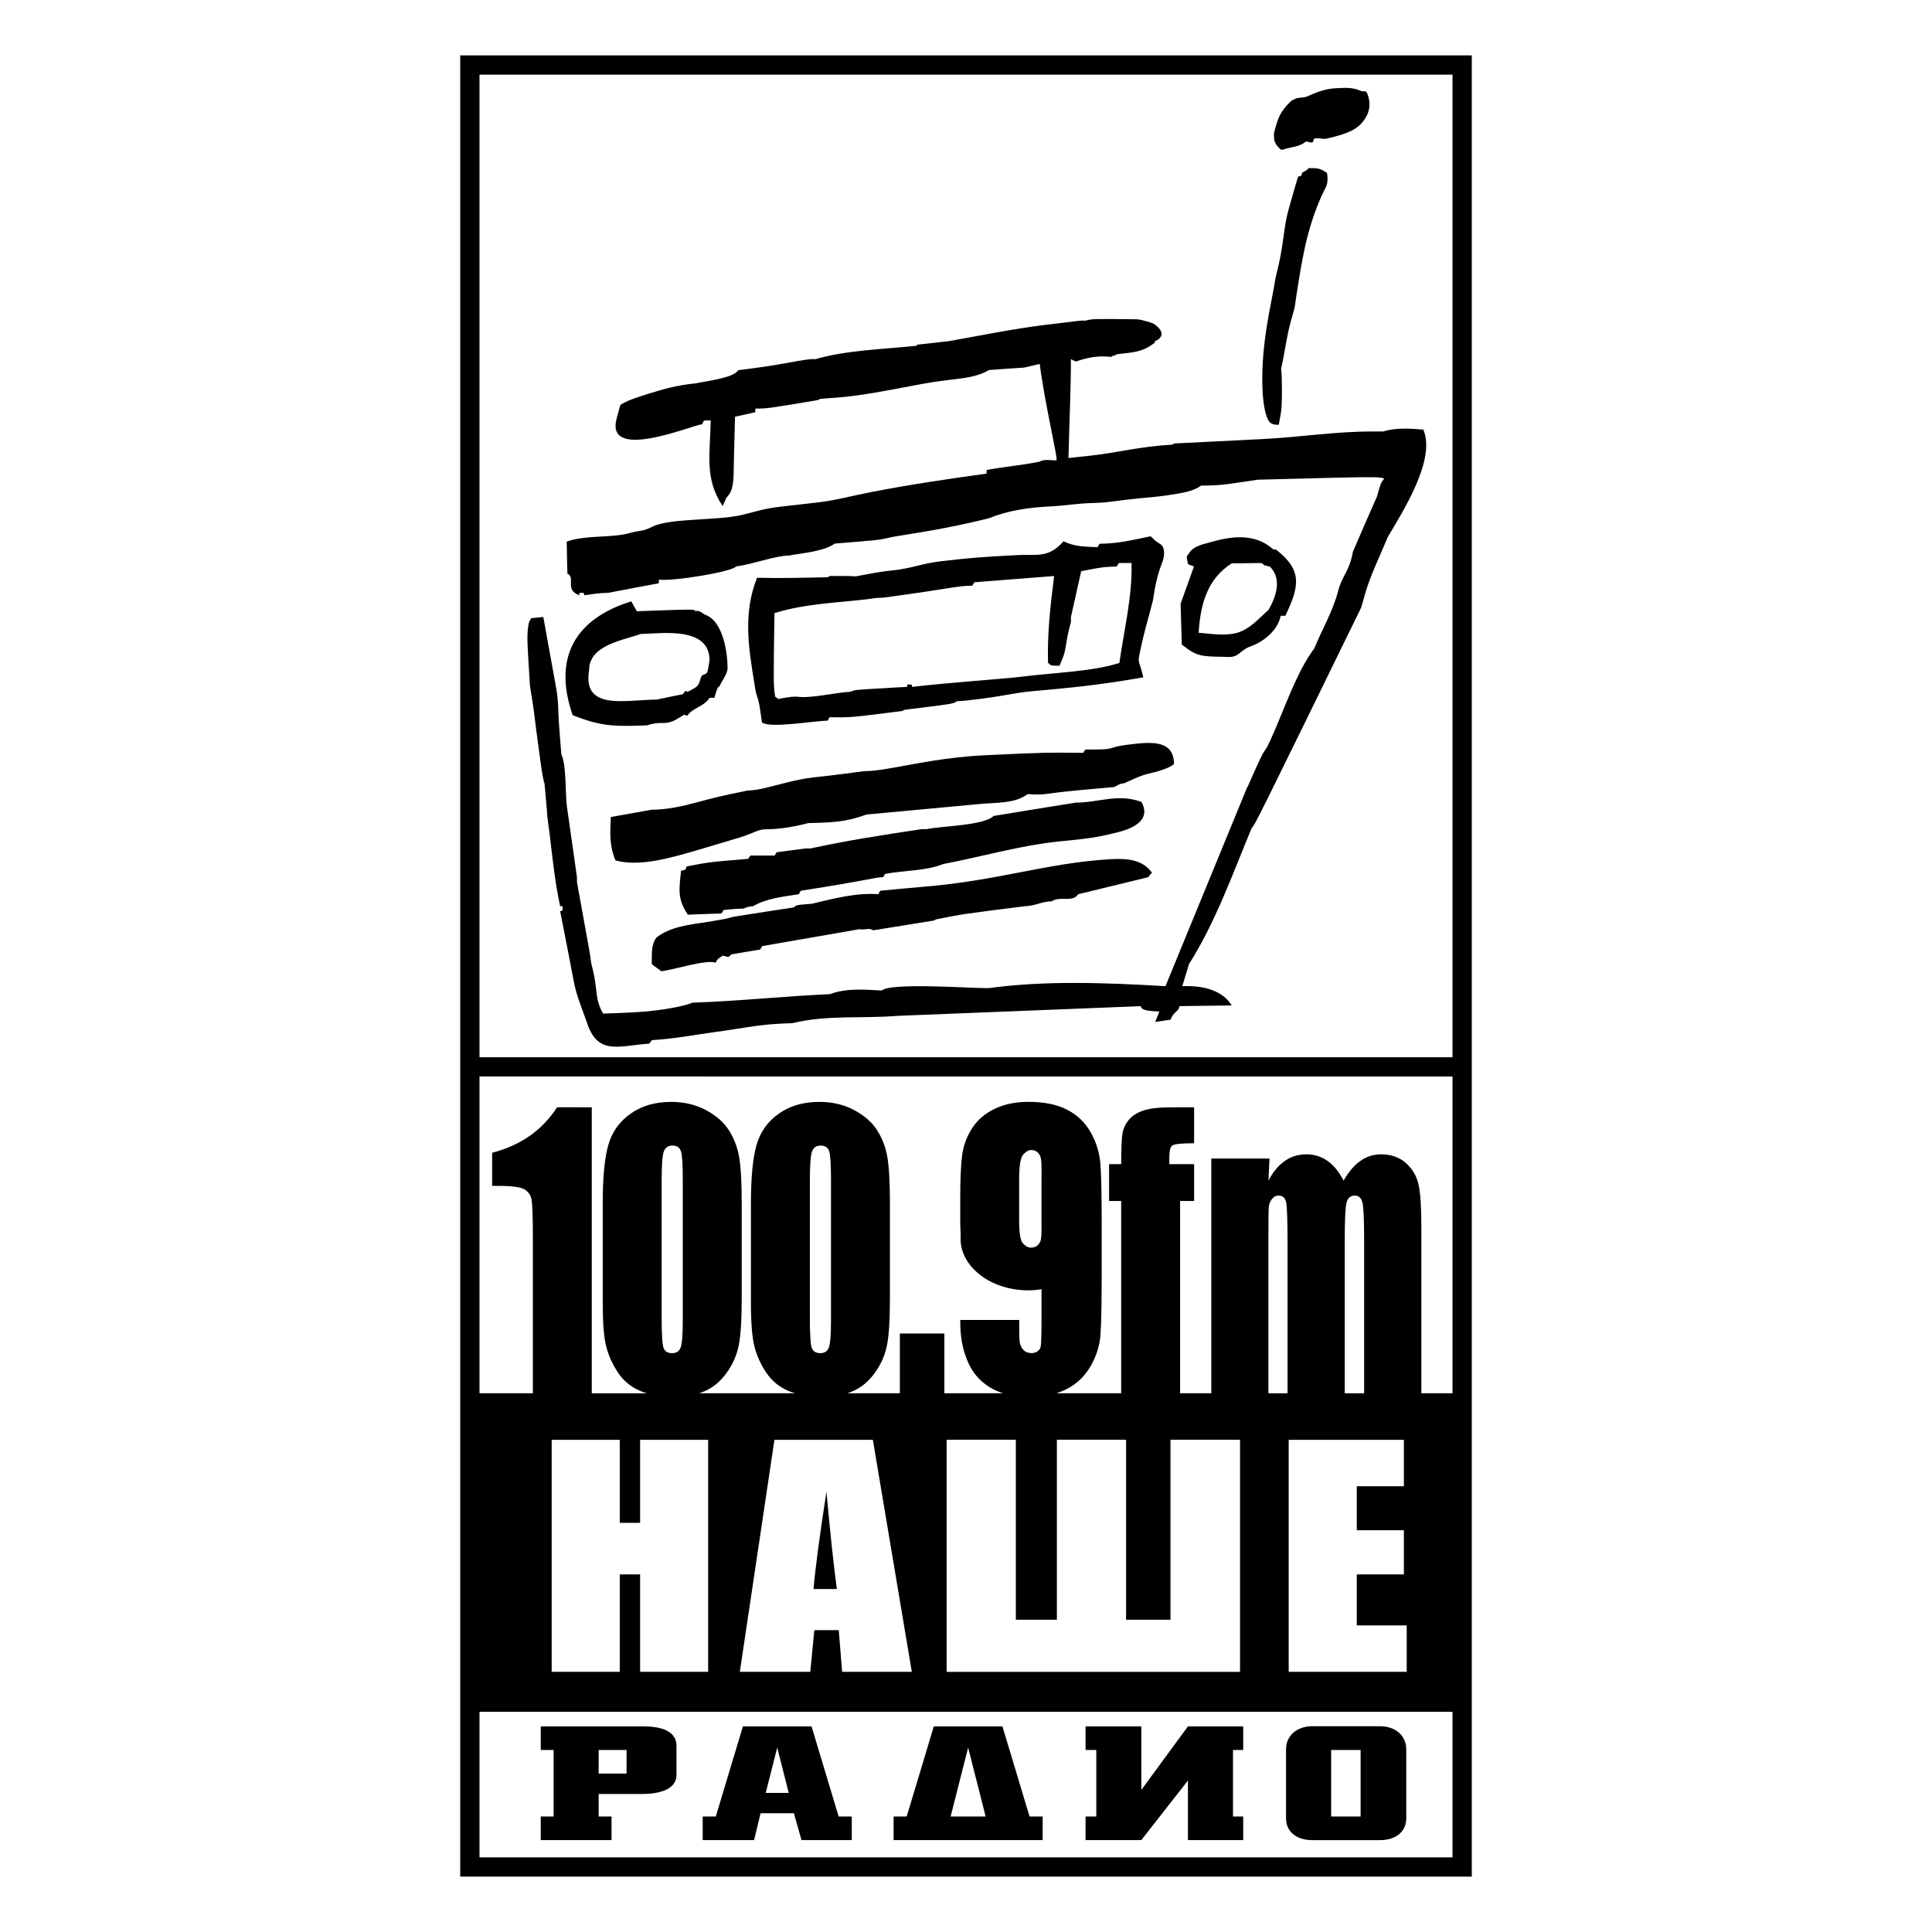
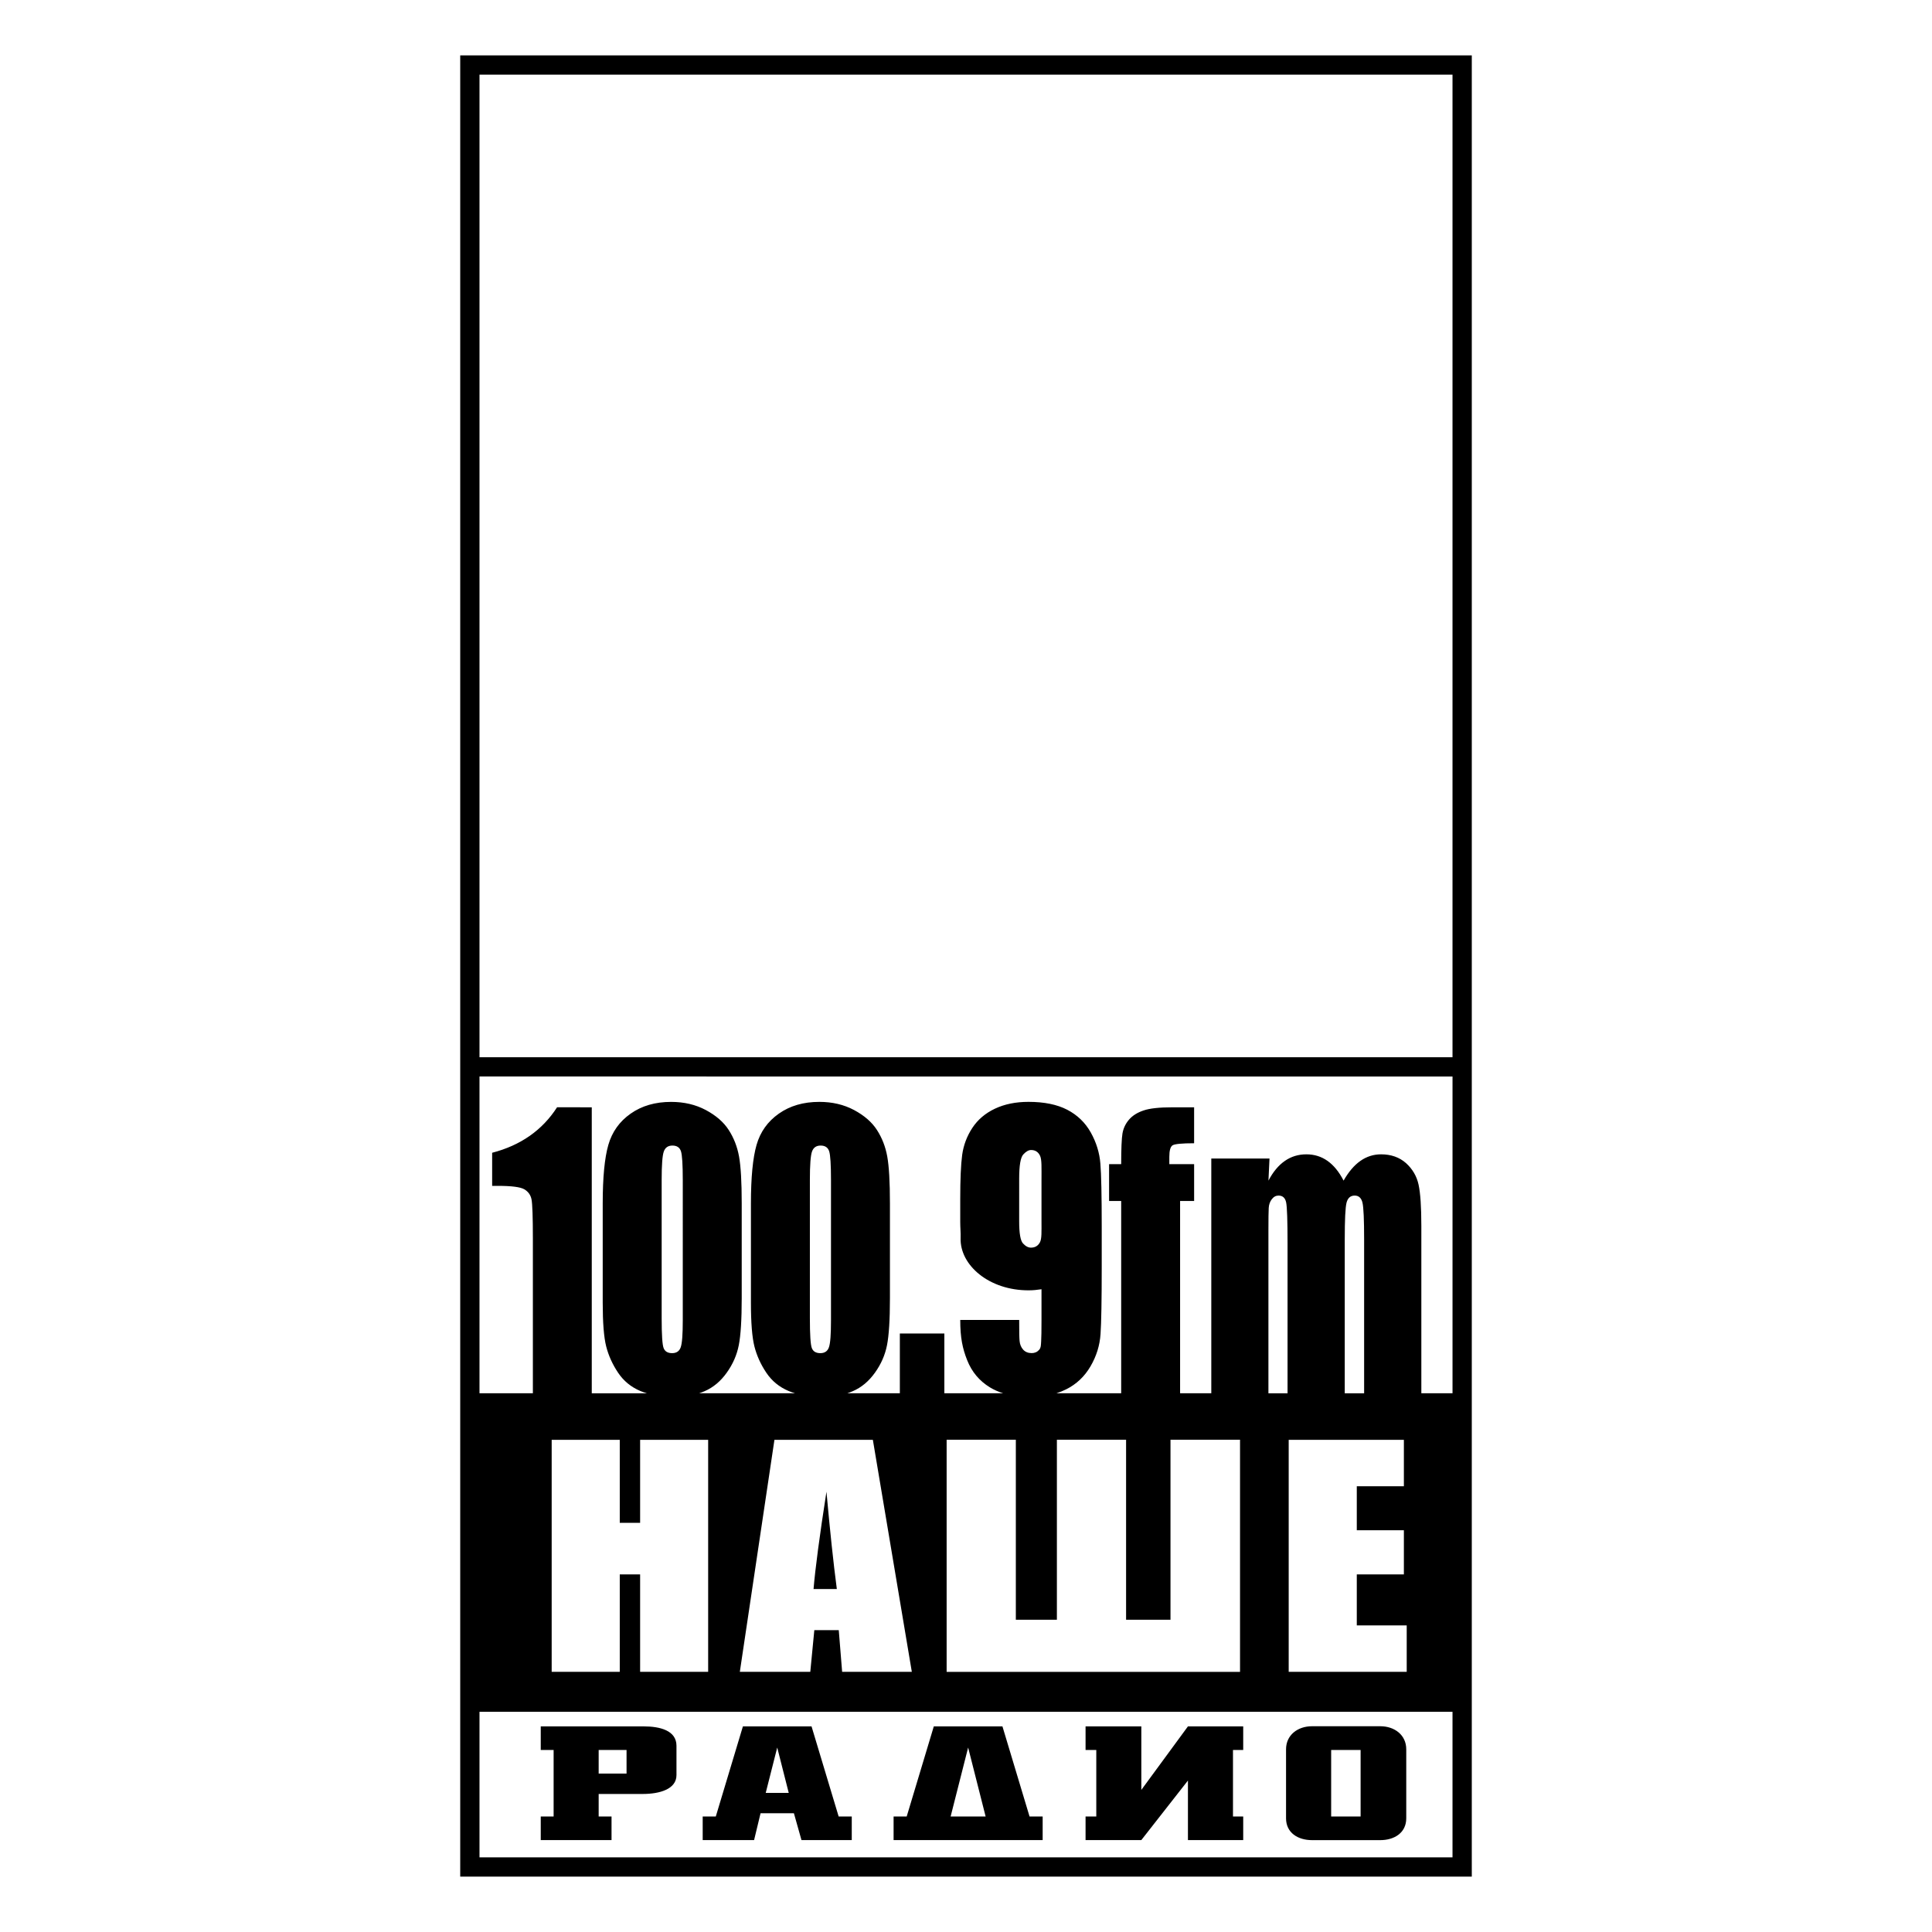
<svg xmlns="http://www.w3.org/2000/svg" version="1.0" id="Layer_1" x="0px" y="0px" width="192.756px" height="192.756px" viewBox="0 0 192.756 192.756" enable-background="new 0 0 192.756 192.756" xml:space="preserve">
  <g>
    <polygon fill-rule="evenodd" clip-rule="evenodd" fill="#FFFFFF" points="0,0 192.756,0 192.756,192.756 0,192.756 0,0  " />
    <path d="M46.877,5.525h99.002h0.962v0.962V186.27v0.961h-0.962H46.877h-0.961v-0.961V6.487V5.525H46.877L46.877,5.525z    M59.041,110.48v28.529h5.499c-0.229-0.068-0.446-0.143-0.651-0.229c-0.934-0.395-1.674-1.004-2.226-1.83   c-0.556-0.83-0.949-1.701-1.183-2.615c-0.233-0.922-0.347-2.373-0.347-4.369v-9.895c0-2.6,0.188-4.547,0.561-5.844   s1.113-2.338,2.225-3.119c1.113-0.783,2.458-1.172,4.038-1.172c1.292,0,2.444,0.27,3.462,0.812c1.018,0.545,1.783,1.207,2.285,1.99   c0.506,0.783,0.85,1.66,1.029,2.641c0.178,0.98,0.268,2.545,0.268,4.691v9.453c0,2.15-0.1,3.711-0.293,4.689   c-0.194,0.986-0.596,1.9-1.207,2.75c-0.611,0.854-1.346,1.469-2.21,1.84c-0.175,0.076-0.356,0.145-0.54,0.205h9.575   c-0.229-0.068-0.446-0.143-0.651-0.229c-0.934-0.395-1.673-1.004-2.225-1.83c-0.556-0.83-0.949-1.701-1.182-2.615   c-0.233-0.922-0.348-2.373-0.348-4.369v-9.895c0-2.6,0.189-4.547,0.562-5.844c0.372-1.297,1.113-2.338,2.225-3.119   c1.112-0.783,2.458-1.172,4.038-1.172c1.292,0,2.443,0.27,3.462,0.812c1.019,0.545,1.783,1.207,2.285,1.99   c0.507,0.783,0.85,1.66,1.028,2.641s0.269,2.545,0.269,4.691v9.453c0,2.15-0.1,3.711-0.293,4.689   c-0.194,0.986-0.596,1.9-1.207,2.75c-0.611,0.854-1.346,1.469-2.21,1.84c-0.176,0.076-0.356,0.145-0.54,0.205h5.239v-5.965h4.441   v5.965h5.865c-0.483-0.15-0.923-0.346-1.32-0.588c-1.053-0.645-1.809-1.547-2.27-2.713c-0.463-1.17-0.69-2.238-0.69-4.014h5.881   c0,1.32,0.009,1.75,0.04,2.096c0.029,0.342,0.148,0.633,0.356,0.867c0.209,0.232,0.492,0.346,0.85,0.346   c0.303,0,0.552-0.107,0.745-0.328c0.194-0.221,0.176-0.508,0.201-0.861c0.023-0.346,0.034-1.057,0.034-2.115v-3.068   c-0.474,0.07-0.81,0.107-1.26,0.109c-3.979,0.021-6.908-2.525-6.809-5.229c0.018-0.494-0.039-1.025-0.039-1.6v-2.258   c0-1.984,0.064-3.461,0.194-4.428c0.134-0.969,0.472-1.865,1.013-2.689s1.296-1.465,2.254-1.918   c0.964-0.455,2.077-0.682,3.349-0.682c1.569,0,2.86,0.264,3.869,0.789c1.008,0.525,1.793,1.279,2.345,2.264   c0.551,0.986,0.874,2.027,0.958,3.107c0.09,1.088,0.135,3.186,0.135,6.305v3.938c0,3.377-0.04,5.629-0.119,6.764   c-0.075,1.143-0.413,2.217-1.009,3.234c-0.596,1.016-1.405,1.773-2.424,2.281c-0.308,0.154-0.631,0.283-0.967,0.391h6.46v-19.184   h-1.207v-3.674h1.207c0-1.529,0.045-2.553,0.129-3.066c0.09-0.514,0.304-0.967,0.651-1.373c0.343-0.4,0.824-0.705,1.445-0.914   c0.62-0.217,1.585-0.318,2.896-0.318h2.156v3.586c-1.213,0-1.928,0.072-2.146,0.203c-0.218,0.139-0.327,0.52-0.327,1.148v0.734   h2.474v3.674h-1.4v19.184h3.113v-23.42h5.807l-0.104,2.205c0.457-0.873,1.004-1.529,1.635-1.965   c0.626-0.438,1.346-0.658,2.15-0.658c1.574,0,2.812,0.873,3.71,2.623c0.497-0.873,1.054-1.529,1.675-1.965   c0.62-0.438,1.311-0.658,2.065-0.658c0.999,0,1.828,0.293,2.484,0.873c0.65,0.586,1.073,1.303,1.256,2.145   c0.185,0.848,0.278,2.223,0.278,4.123v16.697h3.111v-31.604H47.839v31.604h5.326v-15.383c0-2.193-0.047-3.514-0.134-3.955   s-0.328-0.777-0.72-1.01c-0.393-0.229-1.267-0.342-2.628-0.342h-0.581v-3.303c2.841-0.736,5.001-2.248,6.477-4.537H59.041   L59.041,110.48z M136.099,139.01v-15.328c0-1.984-0.053-3.215-0.164-3.688c-0.112-0.473-0.372-0.711-0.779-0.711   c-0.418,0-0.688,0.238-0.81,0.705c-0.122,0.465-0.18,1.697-0.18,3.693v15.328H136.099L136.099,139.01z M128.459,139.01v-14.945   c0-2.277-0.047-3.639-0.139-4.094c-0.092-0.453-0.343-0.688-0.76-0.688c-0.264,0-0.487,0.119-0.671,0.363   c-0.184,0.24-0.288,0.527-0.308,0.873c-0.021,0.348-0.03,1.076-0.03,2.199v16.291H128.459L128.459,139.01z M101.683,121.854   c0,1.188,0.124,1.924,0.382,2.203c0.259,0.281,0.521,0.42,0.795,0.42c0.407,0,0.707-0.18,0.895-0.533   c0.189-0.357,0.155-1.051,0.155-2.09v-4.088c0-1.25,0.039-2.062-0.141-2.449c-0.178-0.383-0.477-0.58-0.895-0.58   c-0.253,0-0.515,0.15-0.784,0.447c-0.271,0.301-0.407,1.1-0.407,2.408V121.854L101.683,121.854z M82.907,117.693   c0-1.506-0.06-2.449-0.179-2.826c-0.124-0.383-0.407-0.574-0.854-0.574c-0.437,0-0.725,0.203-0.864,0.609   c-0.139,0.4-0.208,1.334-0.208,2.791v13.828c0,1.648,0.064,2.641,0.194,2.975c0.129,0.34,0.417,0.508,0.849,0.508   c0.438,0,0.726-0.197,0.86-0.592c0.139-0.4,0.203-1.291,0.203-2.682V117.693L82.907,117.693z M68.12,117.693   c0-1.506-0.06-2.449-0.179-2.826c-0.124-0.383-0.408-0.574-0.854-0.574c-0.437,0-0.725,0.203-0.864,0.609   c-0.139,0.4-0.208,1.334-0.208,2.791v13.828c0,1.648,0.064,2.641,0.194,2.975c0.129,0.34,0.417,0.508,0.849,0.508   c0.437,0,0.725-0.197,0.859-0.592c0.139-0.4,0.204-1.291,0.204-2.682V117.693L68.12,117.693z M144.917,170.785H47.839v14.521   h97.078V170.785L144.917,170.785z M47.839,105.482h97.078V7.448H47.839V105.482L47.839,105.482z M87.086,143.654h-9.821   l-3.452,23.146h7.03l0.402-4.162h2.439l0.336,4.162h6.953L87.086,143.654L87.086,143.654z M83.491,158.539h-2.323   c0.171-2.051,0.6-5.285,1.288-9.711C82.803,152.678,83.145,155.918,83.491,158.539L83.491,158.539z M123.718,166.801v-23.16h-6.938   v17.961h-4.43v-17.961h-6.904v17.961h-4.096v-17.961h-6.904v23.16H123.718L123.718,166.801z M128.573,143.654v23.146h11.775v-4.631   h-4.981v-5.09h4.698v-4.406h-4.698v-4.389h4.698v-4.631H128.573L128.573,143.654z M70.653,143.654h-6.788v8.277h-2.031v-8.277   h-6.793v23.146h6.793v-9.721h2.031v9.721h6.788V143.654L70.653,143.654z" />
-     <path fill-rule="evenodd" clip-rule="evenodd" d="M58.534,101.957c-0.221-0.598-0.437-1.195-0.65-1.793   c-0.612-1.713-0.625-2.236-1.074-4.533c-0.308-1.579-0.617-3.157-0.925-4.735c0.242,0,0.242,0,0.242-0.485   c-0.081,0-0.161,0-0.242,0c-0.521-2.453-0.73-4.512-1.038-7.122c-0.118-0.998-0.277-1.854-0.277-2.381   c-0.081-0.917-0.162-1.835-0.243-2.752c-0.189-0.315-0.555-3.319-0.67-4.156c-0.32-2.325-0.321-2.679-0.545-4.09   c-0.08-0.5-0.16-1-0.239-1.499c-0.312-4.986-0.312-4.986-0.122-6.25c0.07-0.173,0.156-0.329,0.243-0.485   c0.404-0.04,0.808-0.081,1.212-0.121c0.426,2.358,0.853,4.717,1.28,7.076c0.269,1.489,0.151,1.988,0.338,4.349   c0.061,0.762,0.122,1.523,0.182,2.285c0.52,1.04,0.379,3.954,0.559,5.223c0.333,2.344,0.666,4.688,0.999,7.032   c0,0.162,0,0.324,0,0.485c0.396,2.188,0.793,4.377,1.189,6.565c0.322,1.775,0.072,0.904,0.398,2.211   c0.492,1.972,0.17,2.878,1.026,4.345c2.354-0.07,3.605-0.152,4.397-0.223c1.244-0.113,3.422-0.424,4.536-0.869   c4.604-0.154,9.036-0.639,13.692-0.848c1.628-0.607,3.406-0.463,5.176-0.363c0.796-0.797,8.725-0.242,10.213-0.242   c0.155,0,0.312,0,0.484,0c5.692-0.77,11.635-0.537,17.605-0.191c2.706-6.589,5.412-13.178,8.119-19.768   c0.04-0.075,0.08-0.15,0.121-0.226c0.541-1.224,0.862-1.95,1.077-2.406c0.783-1.668,0.478-0.68,1.152-2.145   c1.316-2.855,2.537-6.699,4.383-9.16c0.788-1.935,1.881-3.761,2.391-5.78c0.366-1.447,1.127-1.926,1.452-3.845   c0.796-1.853,1.593-3.688,2.406-5.522c0.363-1.315,0.363-1.315,0.727-1.8c-0.675-0.19-0.675-0.19-12.619,0.121   c-2.581,0.371-3.426,0.589-5.66,0.589c-0.597,0.462-1.504,0.669-2.393,0.814c-1.883,0.309-1.775,0.257-3.891,0.467   c-2.386,0.236-2.821,0.407-4.231,0.444c-2.097,0.055-2.885,0.274-4.526,0.352c-2.229,0.105-4.31,0.433-6.113,1.177   c-2.953,0.742-5.774,1.259-8.788,1.725c-1.68,0.259-1.226,0.318-2.804,0.484c-0.673,0.07-1.797,0.16-3.797,0.319   c-1.073,0.796-3.289,0.952-4.57,1.194c-1.466,0.034-3.577,0.869-5.28,1.09c-0.364,0.537-6.335,1.506-7.703,1.316   c0,0.121,0,0.242,0,0.363c-1.679,0.312-3.358,0.624-5.038,0.952c-0.81,0-1.604,0.134-2.406,0.243c0-0.243,0-0.243-0.485-0.243   c0,0.081,0,0.162,0,0.243c-1.518-0.539-0.33-1.732-1.194-2.164c-0.035-1.074-0.052-2.129-0.069-3.186   c1.848-0.682,4.491-0.343,6.306-0.862c1.12-0.32,1.096-0.068,2.277-0.644c1.782-0.868,6.505-0.563,8.981-1.176   c1.424-0.352,2.138-0.618,3.766-0.806c1.173-0.136,2.35-0.27,3.528-0.4c1.915-0.211,3.314-0.626,5.526-1.058   c3.858-0.753,7.935-1.349,11.508-1.84c0-0.122,0-0.243,0-0.364c1.904-0.346,3.428-0.45,5.298-0.831   c0.372-0.279,1.229-0.121,1.679-0.121c0.121-0.363-1.143-5.487-1.679-9.625c-0.52,0.122-1.039,0.243-1.559,0.364   c-1.177,0.069-2.337,0.156-3.497,0.243c-1.19,0.702-2.552,0.807-3.917,0.979c-1.82,0.228-2.165,0.297-3.911,0.624   c-2.507,0.468-4.887,0.955-7.311,1.142c-0.562,0.043-1.125,0.086-1.687,0.13c-0.087,0.034-0.173,0.069-0.243,0.122   c-5.055,0.848-5.055,0.848-6.249,0.848c0,0.121,0,0.242,0,0.364c-0.675,0.15-1.35,0.3-2.025,0.45   c-0.042,1.505-0.084,3.01-0.118,4.515c-0.02,0.914,0.014,1.907-0.196,2.645c-0.093,0.327-0.249,0.621-0.552,0.924   c-0.121,0.277-0.242,0.554-0.363,0.831c-1.853-2.735-1.247-5.28-1.195-8.534c-0.509,0-0.7-0.153-0.848,0.364   c-1.107,0.127-9.727,3.784-8.534-0.589c0.121-0.45,0.242-0.9,0.363-1.333c0.634-0.422,1.672-0.765,2.756-1.101   c1.717-0.531,2.807-0.846,4.826-1.063c0.917-0.208,3.739-0.52,4.172-1.298c4.951-0.624,5.193-0.865,7.236-1.108   c0.161,0,0.323,0,0.484,0c3.013-0.883,6.734-0.987,9.867-1.315c0.069,0,0.139,0,0.225,0c0-0.052,0-0.086,0-0.121   c1.085-0.121,2.169-0.242,3.254-0.364c7.513-1.385,7.513-1.385,13.104-2.042c0.155,0,0.312,0,0.484,0   c0.714-0.178,0.759-0.189,5.083-0.134c0.507,0.007,1.646,0.389,1.733,0.449c0.605,0.409,1.177,1.061,0.385,1.606   c-0.363,0.173-0.363,0.173-0.242,0.243c-1.281,1.021-2.216,0.986-3.843,1.194c-0.052,0.121-0.502,0.138-0.537,0.259   c-1.385-0.121-2.232,0.018-3.549,0.468c-0.161-0.081-0.323-0.162-0.484-0.243c0,3.282-0.172,6.584-0.242,9.867   c0.738-0.079,1.477-0.159,2.215-0.239c2.552-0.274,4.937-0.922,8.137-1.094c0.069-0.052,0.156-0.086,0.242-0.121   c2.879-0.144,5.756-0.287,8.634-0.431c4.054-0.202,7.252-0.764,11.077-0.764c0.36,0,0.72,0,1.079,0   c1.274-0.389,2.644-0.297,4.017-0.19c1.298,2.995-2.077,8.223-3.549,10.732c-0.943,2.266-1.734,3.83-2.259,5.665   c-0.13,0.454-0.26,0.909-0.39,1.363c-10.577,21.638-10.577,21.638-10.923,21.985c-1.87,4.5-3.618,9.434-6.249,13.571   c-0.226,0.739-0.45,1.477-0.676,2.215c2.167-0.082,4.014,0.441,4.934,1.922c-1.742,0.023-3.485,0.047-5.228,0.07   c0,0.52-0.619,0.557-0.865,1.35c-0.514,0.076-1.027,0.15-1.541,0.225c0.139-0.346,0.277-0.691,0.416-1.037   c-0.396-0.045-1.853,0.006-1.853-0.537c-8.096,0.322-16.191,0.646-24.287,0.969c-3.491,0.293-6.995-0.119-10.455,0.727   c-3.429,0.105-4.294,0.418-7.625,0.873c-2.139,0.291-4.261,0.705-6.415,0.824c-0.086,0.104-0.173,0.225-0.259,0.346   C61.649,104.346,59.624,105.334,58.534,101.957L58.534,101.957z M65.025,96.176c0.035-0.917-0.104-1.887,0.467-2.631   c1.095-0.863,2.396-1.136,3.804-1.369c1.003-0.166,1.04-0.128,2.901-0.473c1.021-0.189,0.275-0.125,1.535-0.324   c1.818-0.288,3.638-0.573,5.47-0.846c0.242-0.243,0.242-0.243,1.8-0.364c2.095-0.502,4.449-1.125,6.613-0.952   c0.069-0.121,0.138-0.243,0.208-0.346c1.368-0.138,2.735-0.26,4.12-0.381c7.604-0.601,12.443-2.388,18.826-2.767   c1.675-0.1,3.239,0.037,4.162,1.347c-0.139,0.139-0.26,0.294-0.381,0.45c-2.325,0.566-4.65,1.131-6.976,1.697   c-0.571,0.866-1.801,0.139-2.649,0.709c-0.923,0-1.756,0.485-2.648,0.485c-6.197,0.779-6.197,0.779-8.88,1.315   c-0.081,0.041-0.162,0.081-0.242,0.122c-2.008,0.323-4.017,0.646-6.024,0.969c-0.54-0.28-0.618-0.016-1.419-0.104   c-3.22,0.56-6.439,1.12-9.66,1.679c-0.069,0.116-0.138,0.231-0.208,0.346c-0.969,0.156-1.938,0.312-2.891,0.485   c-0.04,0.121-0.23,0.152-0.271,0.273c-0.243-0.086-0.335-0.083-0.577-0.152c-0.537,0.364-0.537,0.364-0.71,0.71   c-0.848-0.364-4.189,0.709-5.418,0.848C65.745,96.695,65.265,96.408,65.025,96.176L65.025,96.176z M80.415,84.646   c0.155,0,0.312,0,0.467,0c3.652-0.796,7.374-1.367,11.062-1.921c0.156,0,0.312,0,0.485,0c1.419-0.312,5.73-0.346,6.699-1.315   c2.735-0.45,5.471-0.9,8.205-1.333c2.29,0,4.226-0.939,6.544-0.07c0.714,1.272,0.006,2.048-0.962,2.539   c-0.642,0.326-1.521,0.534-2.675,0.79c-2.047,0.454-4.071,0.508-5.997,0.791c-3.442,0.505-6.699,1.42-10.135,2.078   c-1.77,0.708-3.87,0.619-5.799,0.986c-0.069,0.104-0.139,0.208-0.208,0.329c-0.848,0-1.073,0.243-8.205,1.351   c-0.069,0.104-0.139,0.225-0.208,0.346c-1.637,0.263-3.115,0.387-4.57,1.194c-0.351,0-0.639,0.124-0.969,0.243   c-0.657,0-1.303,0.068-1.956,0.138c-0.069,0.104-0.139,0.225-0.208,0.346c-1.125,0.035-2.25,0.069-3.358,0.122   c-1.073-1.593-0.865-2.562-0.675-4.397c0.433-0.052,0.433-0.052,0.554-0.416c2.215-0.433,2.215-0.433,6.145-0.761   c0.069-0.122,0.138-0.226,0.225-0.33c0.802,0,1.604,0,2.406,0c0.069-0.121,0.138-0.225,0.208-0.329   C78.464,84.901,79.439,84.774,80.415,84.646L80.415,84.646z M61.407,85.841c-0.621-1.448-0.536-2.797-0.467-4.328   c1.35-0.243,2.718-0.485,4.085-0.727c1.51,0,3.081-0.346,4.561-0.75c0.916-0.25,1.167-0.311,2.271-0.58   c0.489-0.12,1.282-0.283,2.775-0.592c0.615,0,1.223-0.132,1.827-0.276c1.313-0.312,3.046-0.841,4.681-1.023   c0.803-0.089,2.224-0.236,5.038-0.623c0.793,0,1.604-0.121,2.409-0.254c2.764-0.458,5.646-1.146,9.841-1.344   c5.734-0.271,5.964-0.269,9.648-0.236c0.069-0.121,0.138-0.225,0.225-0.329c0.32,0,0.641,0,0.961,0c2.065,0,1.3-0.242,3.152-0.467   c2.133-0.26,4.715-0.652,4.715,1.921c-0.541,0.464-1.778,0.781-2.524,0.953c-0.854,0.197-1.604,0.592-2.461,0.969   c-0.371,0-0.639,0.198-0.969,0.364c-3.056,0.277-4.583,0.416-5.425,0.519c-1.444,0.178-1.737,0.297-3.23,0.19   c-1.195,0.935-3.133,0.849-4.57,0.969c-3.843,0.358-7.686,0.716-11.529,1.073c-2.077,0.779-3.565,0.796-5.781,0.849   c-0.83,0.221-1.66,0.395-2.49,0.499c-2.12,0.267-1.711-0.106-3.157,0.507c-0.447,0.189-0.894,0.347-1.341,0.478   c-1.521,0.447-2.212,0.664-3.676,1.097C66.881,85.616,63.799,86.508,61.407,85.841L61.407,85.841z M69.353,60.966   c0.381-0.035,0.381-0.035,0.953,0.346c1.834,0.606,2.285,3.756,2.285,5.418c-0.121,0.727-0.502,1.039-0.831,1.8   c-0.13-0.228-0.439,0.932-0.485,1.09c-0.172,0-0.328,0-0.484,0c-0.571,0.917-1.645,0.952-2.233,1.8   c-0.104-0.052-0.208-0.086-0.294-0.121c-0.865,0.52-1.281,0.883-2.285,0.831c-0.501,0-0.958,0.083-1.437,0.242   c-3.341,0.121-4.553,0.104-7.409-1.021c-2.042-5.885,0.398-9.659,5.851-11.355c0.173,0.329,0.364,0.658,0.554,0.987   C69.283,60.775,69.283,60.775,69.353,60.966L69.353,60.966z M75.246,68.068c-0.568-3.514-1.122-6.904,0.287-10.426   c2.362,0.062,4.677,0.002,7.045-0.052c0.069-0.052,0.139-0.087,0.225-0.121c0.498,0,0.996,0,1.497,0   c1.854,0,0.23,0.172,2.476-0.226c0.74-0.131,1.473-0.258,2.216-0.328c1.888-0.178,2.939-0.692,4.905-0.919   c3.134-0.362,3.909-0.421,7.756-0.621c1.756-0.091,2.962,0.347,4.451-1.368c1.16,0.554,2.095,0.52,3.393,0.588   c0.069-0.121,0.139-0.242,0.208-0.346c1.766,0,3.358-0.381,5.089-0.745c0.35,0.271,0.371,0.428,0.71,0.606   c0.126,0.082,0.22,0.144,0.294,0.198c0.484,0.353,0.371,1.248,0.185,1.73c-0.499,1.293-0.735,2.35-0.946,3.836   c-0.502,1.975-0.822,2.938-1.186,4.627c-0.419,1.949-0.25,1.046,0.217,3.076c-3.138,0.565-6.189,0.945-9.35,1.229   c-2.264,0.205-2.345,0.178-4.299,0.525c-1.557,0.276-3.955,0.599-4.978,0.634c-0.242,0.243-0.242,0.243-5.175,0.848   c-0.087,0.035-0.174,0.069-0.243,0.122c-5.176,0.658-5.176,0.658-7.253,0.623c-0.069,0.104-0.139,0.225-0.19,0.346   c-1.368,0-5.678,0.796-6.561,0.173c-0.211-1.518-0.271-1.944-0.422-2.418C75.364,68.941,75.397,69.004,75.246,68.068L75.246,68.068   z M58.776,66.851c0-2.461,3.27-2.946,5.159-3.6c2.112-0.045,6.855-0.78,6.855,2.631c-0.19,1.194-0.19,1.194-0.364,1.333   c-0.433,0.173-0.433,0.173-0.605,0.709c-0.139,0.658-0.624,0.762-1.195,1.091c-0.277-0.104-0.277-0.104-0.484,0.243   c-0.866,0.173-1.731,0.346-2.597,0.537C62.29,69.829,58.101,70.919,58.776,66.851L58.776,66.851z M86.785,59.754   c0.446-0.083,0.865-0.121,1.315-0.121c7.098-0.952,7.34-1.194,8.898-1.194c0.069-0.121,0.139-0.243,0.208-0.346   c2.649-0.208,5.297-0.416,7.963-0.623c-0.364,2.942-0.692,5.695-0.606,8.655c0.295,0.295,0.295,0.295,1.143,0.295   c0.087-0.217,0.174-0.426,0.264-0.633c0.467-1.065,0.276-1.576,0.879-3.747c0-0.162,0-0.323,0-0.484   c0.339-1.523,0.675-3.049,1.021-4.57c2.164-0.416,2.164-0.416,3.549-0.468c0.069-0.121,0.139-0.243,0.208-0.346   c0.415,0,0.83,0,1.264,0c0.098,3.266-0.746,6.704-1.212,9.971c-2.665,0.856-6.302,0.947-9.58,1.352   c-2.123,0.262-7.179,0.579-11.106,1.038c0-0.243,0-0.243-0.485-0.243c0,0.069,0,0.156,0,0.243   c-0.727,0.034-1.454,0.069-2.164,0.121c-3.082,0.173-3.082,0.173-3.479,0.363c-1.506,0.07-4.034,0.709-5.418,0.485   c-0.621,0-1.191,0.121-1.8,0.242c-0.104-0.086-0.208-0.173-0.312-0.242c-0.173-1.212-0.173-1.212-0.069-8.327   C80.259,60.222,83.651,60.135,86.785,59.754L86.785,59.754z M117.909,64.324c-0.04-1.362-0.081-2.724-0.121-4.085   c0.444-1.241,0.889-2.481,1.333-3.722c-0.196-0.075-0.393-0.149-0.589-0.225c-0.052-0.26-0.104-0.502-0.139-0.745   c0.081-0.121,0.162-0.242,0.243-0.363c0.554-0.831,1.592-0.9,2.527-1.195c2.04-0.556,4.189-0.691,5.886,0.832   c0.068,0,0.155,0,0.242,0c2.683,2.077,2.354,3.652,0.952,6.612c-0.156,0-0.312,0-0.468,0c-0.241,1.339-1.58,2.547-2.969,3.042   c-1.156,0.412-1.156,1.127-2.308,1.071c-0.879-0.042-1.579-0.008-2.306-0.102C118.945,65.286,118.379,64.598,117.909,64.324   L117.909,64.324z M126.686,56.517c1.226,1.226,0.663,2.956-0.121,4.328c-1.004,0.883-1.817,1.887-3.116,2.285   c-1.246,0.347-2.579,0.104-3.86,0c0.175-2.827,0.849-5.375,3.307-6.924c0.992-0.012,1.985-0.023,2.978-0.035   c0.069,0.104,0.212,0.115,0.281,0.236C126.344,56.407,126.479,56.517,126.686,56.517L126.686,56.517z M127.155,28.35   c0.146-1.001,0.385-1.61,0.608-2.858c0.403-2.253,0.368-3.058,0.847-4.77c0.291-1.042,0.595-2.072,0.897-3.102   c0.309-0.083,0.312-0.009,0.433-0.415c0.377-0.18,0.336-0.152,0.641-0.433c0.848,0,1.125,0,1.817,0.484   c0.183,1.208-0.139,1.376-0.565,2.338c-1.498,3.375-1.945,6.405-2.514,10.04c-0.155,0.989-0.067,0.777-0.302,1.596   c-0.41,1.432-0.519,1.907-0.884,3.98c-0.527,2.988-0.236-0.027-0.236,3.84c0,1.032-0.03,1.765-0.116,2.242   c-0.065,0.36-0.13,0.721-0.195,1.082c-0.418,0.028-0.815-0.062-1.01-0.384c-0.634-1.051-0.781-3.971-0.514-6.873   C126.329,32.215,127.012,29.331,127.155,28.35L127.155,28.35z M128.019,14.919c-0.253,0.088-0.369-0.133-0.484-0.242   c-0.2-0.19-0.314-0.453-0.405-0.673c-0.011-0.024-0.041-0.669-0.022-0.739c0.381-1.432,0.564-2.088,1.674-3.158   c0.079-0.076,0.313-0.187,0.433-0.242c0.37-0.171,0.826-0.078,1.194-0.242c0.991-0.442,1.868-0.771,2.825-0.814   c0.793-0.036,1.675-0.133,2.489,0.243c0.362,0.167,0.539-0.125,0.71,0.329c0.53,1.407-0.096,2.375-0.643,2.972   c-0.62,0.677-1.691,1.086-3.442,1.477c-0.405,0.09-0.831-0.116-1.212,0c-0.116,0.035-0.066,0.321-0.18,0.363   c-0.309,0.114-0.535-0.202-0.772,0C129.648,14.646,128.685,14.686,128.019,14.919L128.019,14.919z" />
-     <path fill-rule="evenodd" clip-rule="evenodd" d="M132.81,174.598v6.633h2.938v-6.633H132.81L132.81,174.598z M89.154,181.23h1.308   l2.704-8.988h6.848l2.704,8.988h1.309v2.354H89.154V181.23L89.154,181.23z M94.845,181.23h3.491l-1.745-6.879L94.845,181.23   L94.845,181.23z M76.396,178.877h2.296l-1.148-4.525L76.396,178.877L76.396,178.877z M79.209,180.91h-3.328l-0.645,2.674h-5.128   v-2.354h1.308l2.704-8.988h6.848l2.704,8.988h1.309v2.354h-5.018L79.209,180.91L79.209,180.91z M64.223,172.242   c1.615,0,3.269,0.404,3.269,1.934v2.924c0,1.4-1.661,1.885-3.376,1.885h-4.387v2.246h1.284v2.354h-7.062v-2.354h1.284v-6.633   h-1.284v-2.355H64.223L64.223,172.242z M62.511,176.951v-2.354h-2.782v2.354H62.511L62.511,176.951z M113.871,172.242v6.336   l4.65-6.336h5.515v2.355h-1.021v6.633h1.021v2.354h-5.515v-5.938l-4.65,5.938h-5.564v-2.354h1.07v-6.633h-1.07v-2.355H113.871   L113.871,172.242z M130.903,172.227h6.805c1.427,0,2.594,0.871,2.594,2.299v6.891c0,1.426-1.167,2.174-2.594,2.174h-6.805   c-1.427,0-2.594-0.748-2.594-2.174v-6.891C128.31,173.098,129.477,172.227,130.903,172.227L130.903,172.227z" />
+     <path fill-rule="evenodd" clip-rule="evenodd" d="M132.81,174.598v6.633h2.938v-6.633H132.81L132.81,174.598z M89.154,181.23h1.308   l2.704-8.988h6.848l2.704,8.988h1.309v2.354H89.154V181.23L89.154,181.23z M94.845,181.23h3.491l-1.745-6.879L94.845,181.23   L94.845,181.23z M76.396,178.877h2.296l-1.148-4.525L76.396,178.877L76.396,178.877z M79.209,180.91h-3.328l-0.645,2.674h-5.128   v-2.354h1.308l2.704-8.988h6.848l2.704,8.988h1.309v2.354h-5.018L79.209,180.91L79.209,180.91z M64.223,172.242   c1.615,0,3.269,0.404,3.269,1.934v2.924c0,1.4-1.661,1.885-3.376,1.885h-4.387v2.246h1.284v2.354h-7.062v-2.354h1.284v-6.633   h-1.284v-2.355L64.223,172.242z M62.511,176.951v-2.354h-2.782v2.354H62.511L62.511,176.951z M113.871,172.242v6.336   l4.65-6.336h5.515v2.355h-1.021v6.633h1.021v2.354h-5.515v-5.938l-4.65,5.938h-5.564v-2.354h1.07v-6.633h-1.07v-2.355H113.871   L113.871,172.242z M130.903,172.227h6.805c1.427,0,2.594,0.871,2.594,2.299v6.891c0,1.426-1.167,2.174-2.594,2.174h-6.805   c-1.427,0-2.594-0.748-2.594-2.174v-6.891C128.31,173.098,129.477,172.227,130.903,172.227L130.903,172.227z" />
  </g>
</svg>